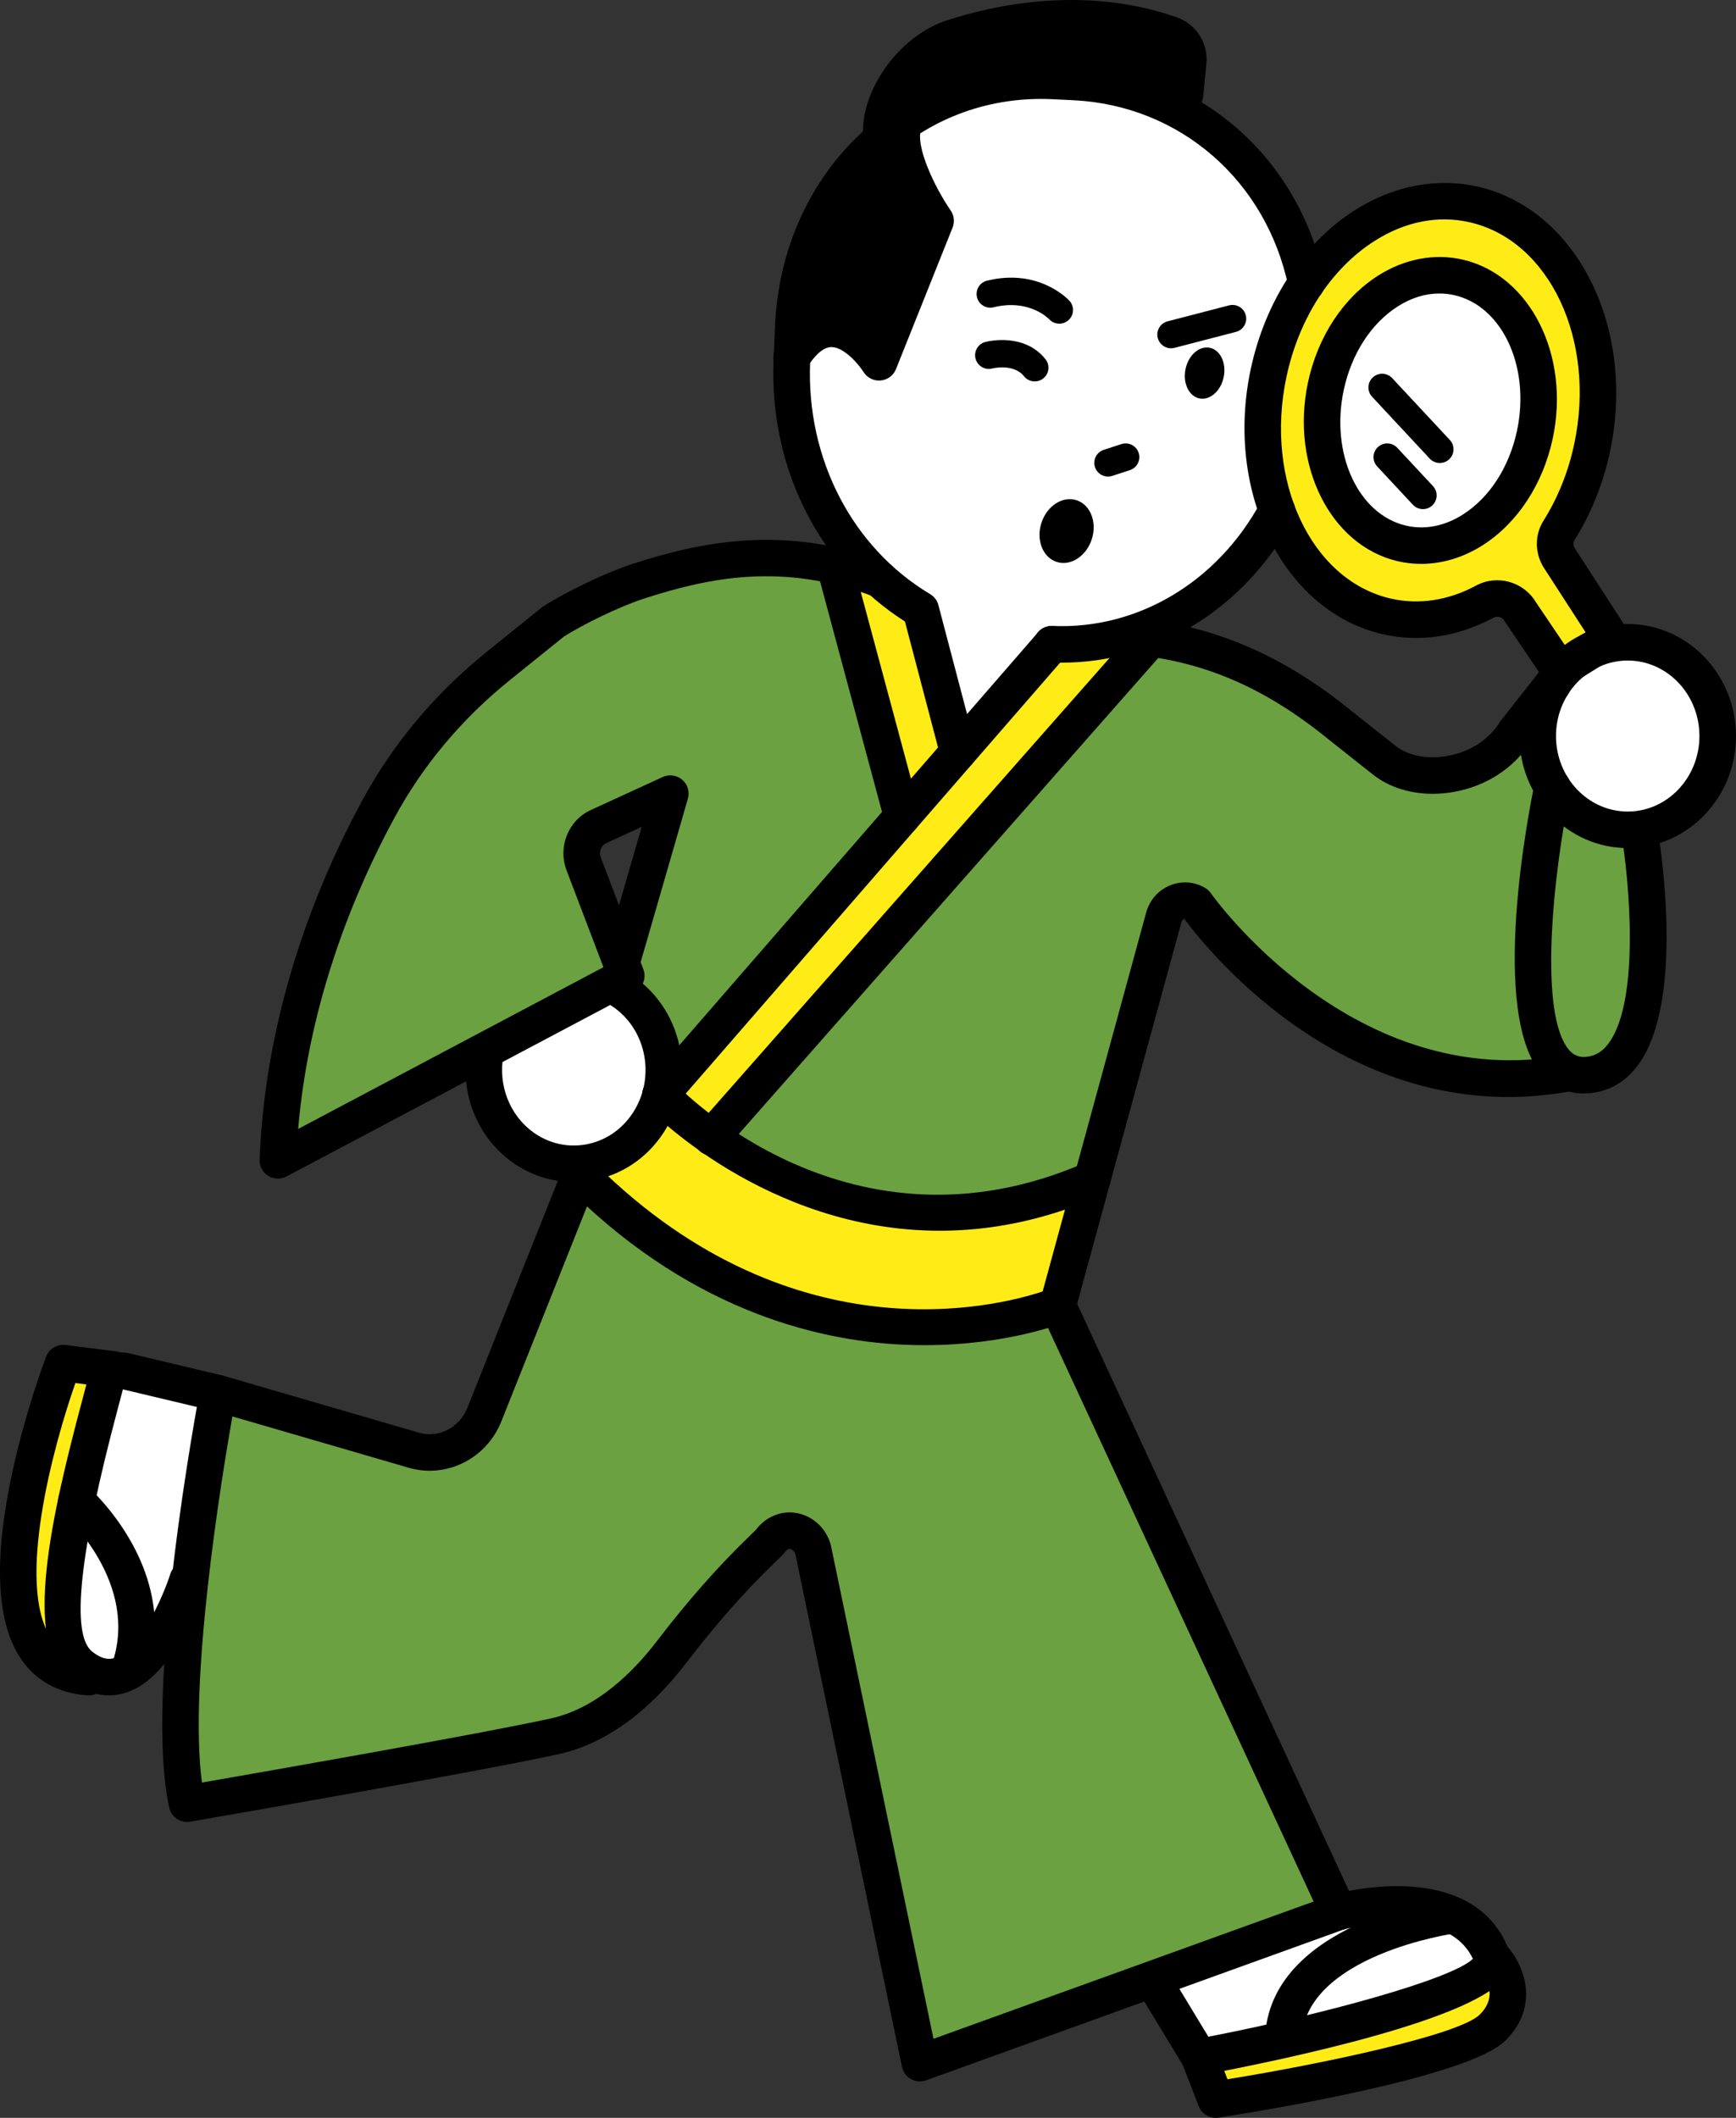
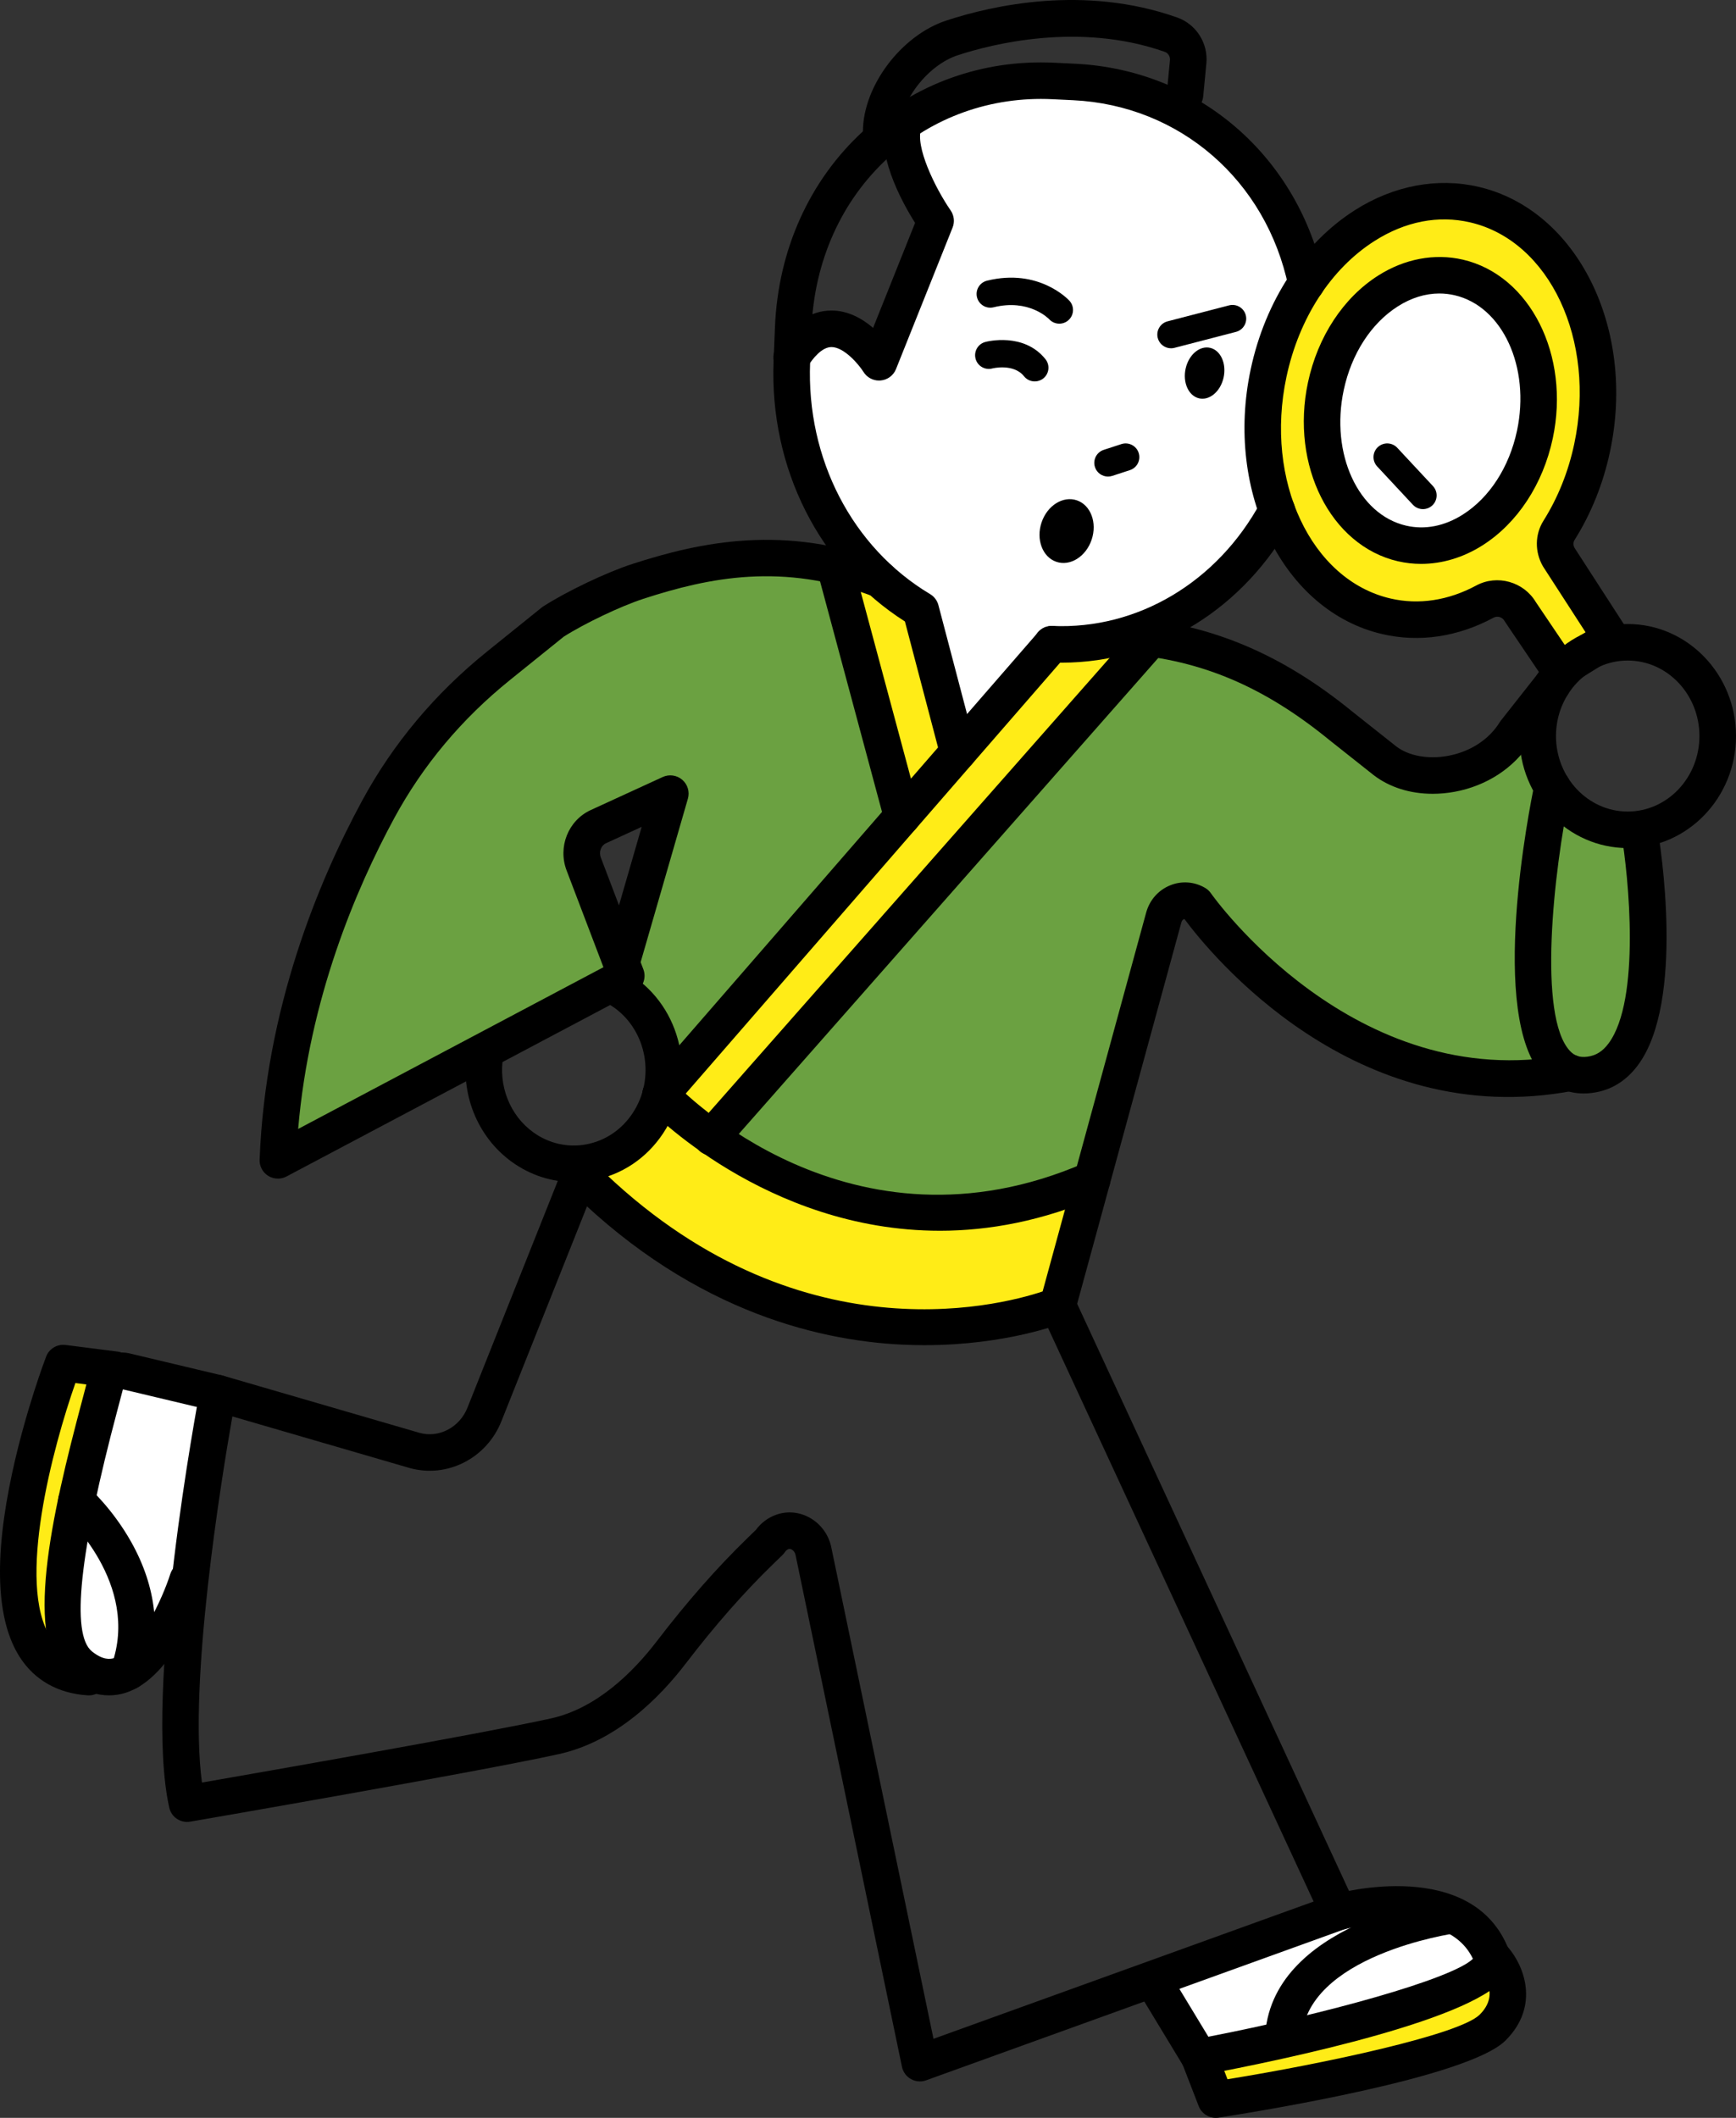
<svg xmlns="http://www.w3.org/2000/svg" id="_レイヤー_1" width="246" height="300" viewBox="0 0 246 300">
  <rect x="0" y="0" width="246" height="300" fill="#333333" stroke="none" />
  <defs>
    <style>.cls-1{fill:#fff;}.cls-2{fill:#6ba141;}.cls-3{fill:#ffec17;}.cls-4{fill:#0096dd;}</style>
  </defs>
  <path class="cls-3" d="M224.175,85.572c-1.384-1.866-2.768-3.732-4.202-5.557-.143-.182-.296-.354-.446-.528,.361-.794,.488-1.708,.2-2.548-.024-.069-.062-.132-.088-.201,.19-.257,.38-.515,.566-.772,.736-1.016,1.47-2.033,2.206-3.05,.558-.772,.635-2.115,.392-2.995-.11-.398-.318-.805-.577-1.181,.473-.859,.915-1.736,1.283-2.666,.948-2.399,1.155-4.997,1.281-7.553,.121-2.449,.117-4.904-.01-7.352-.141-2.721-.178-5.659-1.61-8.064-.36-.604-.879-1.066-1.47-1.391-.916-2.542-2.128-4.99-3.623-7.225-.565-.844-1.325-1.511-2.326-1.786-.494-.136-1.072-.159-1.631-.08-.489-.448-1.006-.869-1.593-1.217-.531-.315-1.082-.551-1.643-.74-.697-.98-1.837-1.58-3.15-1.672-4.52-.315-9.003,.189-13.155,2.067-3.6,1.628-6.588,4.404-8.766,7.665-.294,.44-.456,.948-.512,1.473-.214,.243-.415,.515-.586,.849-3.74,7.326-5.626,16.447-5.098,24.649,.259,4.028,1.101,7.939,2.701,11.647,1.49,3.452,3.803,6.978,7.765,7.768,1.145,.228,2.307,.006,3.221-.588,.514,.608,1.212,1.052,2.01,1.285,1.084,.651,2.188,.661,3.133,.265,4.254,.119,8.555-.061,12.535-1.701,.469-.193,1.457-.843,1.904-.672,.476,.183,.977,1.049,1.305,1.462,1.707,2.154,3.303,4.405,4.952,6.603,2.226,2.968,7.145,2.169,7.254-1.962,.007-.258,.014-.516,.021-.774,.048-1.814-.949-2.961-2.241-3.46Zm-19.782-7.414c-1.771,.232-3.577,.23-5.374,.172-1.216-1.399-2.685-2.554-4.227-3.64-1.861-1.31-3.381-2.194-4.295-4.053-.509-1.037-1.553-1.643-2.673-1.826-.307-1.68-.478-3.382-.493-5.109-.055-6.22,1.264-13.161,4.107-18.731,.272-.533,.408-1.058,.446-1.563,.236-.226,.459-.472,.652-.76,.186-.278,.375-.565,.585-.829,.036-.04,.071-.079,.109-.122,.374-.077,.749-.185,1.122-.354,.314-.142,.629-.283,.944-.421,.043-.019,.433-.184,.573-.245,.507-.208,1.014-.415,1.524-.613,1.232-.478,2.476-.925,3.731-1.34,1.43-.473,2.876-.89,4.331-1.277,.676,.389,1.472,.565,2.319,.517,.119-.011,.236,.004,.352,.003,.078,.02,.157,.042,.235,.065,.132,.072,.262,.15,.389,.231,.275,.25,.538,.512,.779,.795,.946,1.323,1.75,2.75,2.659,4.098,1.213,1.798,2.53,3.527,3.907,5.203,.198,.241,.462,.424,.744,.58,.089,1.068,.158,2.138,.199,3.208,.082,2.123,.071,4.25-.034,6.372-.043,.863-.096,1.971-.191,2.599-.082,.547-.208,1.09-.365,1.62,.004-.014-.256,.772-.253,.8-.766,1.92-2.089,3.663-3.289,5.325-.8,1.108-.675,2.601-.03,3.785-.214,.197-.433,.39-.647,.598-.842,.818-1.435,1.868-1.719,2.999-.817,.279-1.603,.654-2.437,.981-1.156,.452-2.448,.769-3.68,.931Z" />
  <g>
    <path class="cls-4" d="M118.616,47.037c-.018-.011-.031-.018-.049-.028-.054-.017-.11-.028-.164-.043,.086,.045,.213,.101,.267,.118,0,0,0,0,0-.001-.019-.017-.034-.03-.054-.046Z" />
-     <path d="M131.382,29.141c-.14-1.453-.942-2.868-2.212-3.516,.795-1.847,.566-4.22-1.416-5.265-1.692-.892-4.446-.591-5.326,1.394-2.929,6.608-5.947,13.175-9.054,19.702-.689,1.448-.717,2.998,.304,4.317,.857,1.107,2.677,1.981,4.092,1.393,.174-.072,.356-.124,.529-.196,.019-.008,.025-.011,.042-.018,.001,0,.003,0,.004,0,.019,.005,.038,.01,.057,.015-.012-.006-.017-.01-.027-.015,.03,0,.055,.002,.085,.002,.022,.009,.061,.03,.107,.056,.008,.003,.015,.004,.023,.006,.009,.007,.017,.014,.026,.022,.015,.009,.027,.016,.041,.024,.004,.006,.009,.015,.012,.022,0,0,0,0,.001,.001,0,0,0,0,0,0,.021,.037,.034,.062,.065,.117,1.366,2.381,5.44,2.681,6.723,0,1.395-2.914,2.675-5.887,3.832-8.904,1.108-2.891,2.398-5.996,2.092-9.156Z" />
+     <path d="M131.382,29.141Z" />
  </g>
-   <path d="M167.362,7.352c-2.62-2.624-6.419-3.161-9.976-3.23-3.795-.074-7.619,.092-11.409,.283-6.355,.321-15.599,.289-19.247,6.573-2.518,4.337,4.208,8.255,6.723,3.924,.766-1.319,2.964-1.647,4.594-1.959,2.83-.541,5.739-.662,8.612-.797,2.942-.138,5.888-.212,8.833-.248,1.784-.022,5.007-.409,6.365,.951,3.542,3.548,9.048-1.948,5.505-5.497Z" />
  <path class="cls-3" d="M159.41,91.149c-.953-1.626-3.47-2.568-5.179-1.474-1.526-.225-2.981,.578-3.954,1.877-.762,1.016-1.59,1.976-2.422,2.934-3.195,2.545-6.251,5.242-8.945,8.368-1.664,1.931-3.212,3.952-4.731,5.995,.007-1.669-.052-3.335-.225-4.999-.138-1.329-.718-2.484-1.718-3.178-.913-5.593-2.353-11.082-4.423-16.384-.737-1.888-2.645-3.408-4.789-2.715-1.838,.594-3.511,2.753-2.719,4.782,1.344,3.441,2.458,6.965,3.31,10.56,.856,3.611,1.375,6.872,1.678,10.348,.09,1.03,.471,1.956,1.104,2.647,0,.033,.001,.066,0,.098-.059,2.034,1.833,3.979,3.893,3.887,.077-.004,.148-.023,.224-.03-1.156,1.607-2.315,3.211-3.505,4.793-8.114,10.79-18.91,19.178-27.208,29.814-.402,.515-.696,1.089-.881,1.681-.667,.377-1.143,.956-1.448,1.618-.818,.739-1.229,1.836-1.242,2.937-.092,2.009,1.147,4.091,3.744,4.091,1.893,0,3.07-1.111,3.533-2.492,.432-.462,.756-1.013,.919-1.628,.331-.179,.639-.399,.881-.709,8.16-10.46,18.66-18.794,26.804-29.271,2.456-3.159,4.74-6.451,7.101-9.684,.738-.128,1.445-.471,2.027-1.052,3.202-3.194,6.132-6.615,8.896-10.191,.143-.186,.254-.413,.336-.663,.977-.995,1.931-2.007,2.842-3.056,.082-.057,.169-.117,.235-.168,1.479-1.15,2.969-2.287,4.463-3.418,1.672-1.267,2.548-3.352,1.397-5.318Z" />
  <path class="cls-1" d="M25.989,196.427c-1.112-.132-2.062,.167-2.819,.758-1.1-2.959-6.3-3.597-7.49,.294-1.674,5.473-3.185,10.994-4.509,16.562-1.367,5.749-2.509,11.566-1.581,17.475,.5,3.186,2.562,6.073,6.22,5.193,2.311-.556,4.507-2.607,6.007-4.371,3.082-3.623,4.974-8.121,5.843-12.773,1.193-6.382,.849-12.903,1.704-19.321,.252-1.888-1.674-3.616-3.375-3.818Z" />
  <path class="cls-1" d="M211.764,276.138c-.346-1.257-1.423-2.303-2.682-2.702-.484-.912-1.287-1.636-2.324-1.809-3.263-.544-6.616-1.188-9.927-1.304-3.493-.123-6.396,1.047-9.547,2.38-6.044,2.557-12.484,4.065-18.848,5.591-2.423,.581-3.603,3.617-2.326,5.71,.526,.862,1.07,1.816,1.7,2.684,.204,1.754,1.435,3.365,3.718,3.365,1.029,0,1.834-.338,2.441-.859,.456-.016,.91-.041,1.338-.074,4.085-.313,7.626-1.542,11.389-3.05,3.565-1.428,7.303-1.619,11.051-2.257,3.842-.654,7.611-1.638,11.298-2.895,1.989-.678,3.3-2.67,2.719-4.782Z" />
-   <path class="cls-1" d="M89.822,142.463c-.851-.662-1.625-1.139-2.753-1.139-.805,0-1.724,.314-2.392,.837-.635-.009-1.275,.07-1.888,.204-1.152,.25-2.296,.813-3.257,1.495-.987,.702-1.902,1.492-2.832,2.265-.053,.044-.185,.15-.299,.242-.089,.065-.178,.13-.219,.158-.208,.142-.42,.278-.64,.402-.033,.019-.1,.053-.173,.09-.119,.041-.299,.106-.374,.126-.249,.066-.503,.114-.755,.165-.506,.101-1.012,.195-1.499,.37-1.886,.678-3.47,1.986-4.025,3.984-.939,3.382,1.378,7.036,3.403,9.564,1.117,1.394,2.467,2.503,4.15,3.14,1.441,.546,3.151,.555,4.684,.538,1.753-.02,3.475-.339,5.031-1.17,1.528-.816,2.644-2.146,3.642-3.52,1.941-2.673,3.324-5.703,3.653-9.006,.31-3.115-.941-6.786-3.457-8.745Z" />
-   <path class="cls-1" d="M242.246,97.905c-.421-1.395-1.659-2.509-3.074-2.793-.181-1.538-1.167-2.978-2.786-3.342-3.698-.832-7.436-.632-10.905,.942-3.162,1.435-5.623,4.377-6.475,7.744-.432,1.708-.454,3.507-.071,5.202-.145,.402-.263,.809-.318,1.222-.388,2.883,1.494,5.193,3.669,6.825,1.818,1.365,4.025,1.978,6.255,2.219,2.074,.223,4.242-.028,6.269-.492,2.119-.486,4.227-1.464,5.773-3.02,1.92-1.932,2.798-4.581,2.935-7.253,.125-2.458-.568-4.923-1.271-7.253Z" />
  <path class="cls-1" d="M217.441,49.588c-.346-1.446-1.641-2.447-3.058-2.749-.443-1.118-1.046-2.101-1.853-2.787-.333-.622-.823-1.177-1.444-1.595-7.391-4.974-18.061-2.507-20.813,6.43-1.216,3.951-1.36,8.617-1.306,12.731,.05,3.838,.846,7.965,3.752,10.714,1.575,1.489,3.482,2.301,5.506,2.681,.859,1.952,3.275,2.987,5.492,1.876,1.269-.636,2.431-1.443,3.505-2.355,.173-.052,.339-.123,.509-.185,.716,.188,1.502,.182,2.367-.088,1.578-.492,2.534-1.687,3.452-2.99,1.429-2.03,2.5-4.32,3.299-6.664,1.642-4.82,1.773-10.084,.593-15.018Z" />
  <g>
    <path class="cls-3" d="M144.435,94.584c.024-.03,.042-.054,.065-.085l-.018,.023c-.015,.021-.031,.041-.047,.062Z" />
    <path class="cls-1" d="M183.279,40.311c.546-2.112-.431-4.398-1.081-6.449-.888-2.804-1.926-5.567-3.116-8.258-2.287-5.173-7.261-7.502-12.372-9.24-1.618-.55-3.266-.966-4.925-1.326-.02-.02-.032-.042-.052-.063-3.408-3.336-8.044-3.203-12.485-2.854-5.021,.394-10.019,1.124-14.949,2.145-.843,.174-1.476,.593-1.928,1.143-2.736-.174-5.643,2.683-3.828,5.772,1.695,2.885,2.9,5.925,3.546,9.215,.666,3.398,.133,5.791-1.532,8.764-2.175,3.882-4.287,7.695-5.688,11.792-1.567-1.059-3.2-2.023-4.919-2.856-2.048-.993-3.996-.411-5.326,1.395-4.136,5.614-1.046,13.244,2.267,18.45,.433,.68,.887,1.34,1.36,1.982,.419,2.703,1.103,5.34,2.422,7.782,1.734,3.21,4.542,5.589,7.937,6.883,.799,.305,1.604,.464,2.436,.641,.178,.038,.296,.073,.387,.103,.1,.152,.148,.215,.162,.219,.338,.717,.501,1.958,.739,3.108-.029,.853-.035,1.707,.007,2.559,.1,2.005,.147,4.411,.881,6.411-.736,1.74-.185,4.011,1.564,4.934,1.841,.971,4.259,.498,5.326-1.395,.748-1.327,1.543-2.627,2.393-3.891,.425-.632,.862-1.256,1.312-1.871,.202-.276,.414-.546,.616-.823-.117,.149-.213,.263,.003-.008,.015-.018,.029-.036,.044-.055,.032-.044,.067-.086,.098-.131-.02,.029-.051,.07-.08,.108,.111-.14,.222-.28,.334-.419,.978-1.213,2.007-2.384,3.08-3.512,.094,.011,.184,.034,.28,.039,7.117,.369,14.305-1.286,20.562-4.69,5.853-3.185,10.805-8.257,11.368-15.158,.097-1.192-.546-2.273-1.474-2.994,.216-.469,.328-.981,.264-1.524-.064-.542-.128-1.083-.192-1.625-.126-1.071-.553-2.063-1.244-2.779,1.262-7.158,4.216-14.084,5.756-21.17,.026-.118,.029-.237,.045-.356Z" />
  </g>
  <path class="cls-3" d="M152.293,171.225c-.698-1.586-2.781-3.01-4.593-2.251-4.174,1.75-9.028,2.127-13.511,2.259-4.49,.132-8.991-.187-13.4-1.049-4.269-.835-8.503-2.071-12.505-3.781-4.095-1.75-8.514-3.878-11.601-7.155-1.399-1.486-4.11-1.51-5.505,0-1.192,1.29-2.383,2.579-3.575,3.869-2.727,.23-5.098,3.963-2.684,6.749,8.932,10.308,22.623,13.816,35.519,16.175,7.001,1.281,14.101,2.161,21.186,1.048,3.455-.542,6.761-1.524,8.063-5.113,.472-1.301,.557-2.674,.754-4.033,.055-.382,.087-.76,.174-1.138,.114-.497,.585-1.066,.086-.725,1.595-1.09,2.406-3.006,1.593-4.854Z" />
  <path class="cls-3" d="M12.146,193.315c-2.197-.603-4.03,.748-4.789,2.715-2.537,6.577-2.992,13.687-3.55,20.647-.3,3.736-.6,7.472-.9,11.208-.273,3.403,.478,4.586,3.107,7.31,3.313,3.432,6.79,1.212,4.292-2.367,.014-.278,.032-.556,.057-.833,.064-.872,.14-1.744,.21-2.615,.12-1.494,.24-2.989,.36-4.483,.26-3.238,.519-6.476,.78-9.713,.469-5.821,1.033-11.591,3.152-17.086,.756-1.96-.834-4.265-2.719-4.782Z" />
  <path class="cls-3" d="M213.374,280.584c-.986-1.682-1.927-2.17-3.644-.939-10.382,7.444-23.287,9.286-35.638,11.026-2.084,.294-3.225,2.944-2.719,4.782,.616,2.238,2.767,1.843,4.857,1.548,13.001-1.832,24.336-1.937,35.258-9.769,1.705-1.223,3.018-4.715,1.886-6.648Z" />
  <path class="cls-2" d="M125.123,111.406c-2.382-8.446-4.235-17.028-5.526-25.708-.127-.854-.655-1.538-1.35-2.027-.464-1.416-1.632-2.618-3.505-2.772-11.734-.963-23.695,1.638-33.976,7.373-3.473,1.937-6.644,4.202-9.392,6.944-6.32,4.953-11.567,10.953-15.497,18.157-5.181,9.498-10.395,19.2-12.967,29.779-.242,.996-.107,1.866,.252,2.592-.827,.417-1.478,1.208-1.715,2.443-.515,2.681-1.223,5.351-2.3,7.867-1.477,3.452,1.627,7.281,5.326,5.318,7.808-4.143,15.599-8.318,23.371-12.529,3.815-2.067,7.626-4.143,11.431-6.227,1.974-1.081,4.137-2.029,5.55-3.484,3.047-.9,3.401-5.247,1.037-6.927-.689-3.047-1.758-5.974-2.594-8.993-.35-1.265-.842-2.888-.253-4.156,.677-1.46,2.742-2.314,4.073-3.027,1.562-.837,3.165-1.597,4.823-2.226,.727-.276,1.679-.431,2.344-.817,.01-.006,.074-.021,.158-.04,.014,.425,.102,1.003,.093,1.241-.037,.992-.15,1.99-.265,2.976-.236,2.019-.607,4.024-1.055,6.006-.492,2.178-1.096,4.33-1.807,6.446-.682,2.033-1.734,3.995-2.339,6.042-.713,2.414,.148,4.283,1.699,6.099,1.328,1.554,2.015,3.143,2.351,5.166,.344,2.072,2.913,3.229,4.789,2.715,1.086-.298,1.843-.961,2.293-1.805,2.088-.231,3.388-1.775,3.586-3.847,.013-.14,.027-.281,.04-.421-.043,.266-.043,.263,0-.011,.042-.277,.094-.553,.15-.828,.037-.181,.092-.358,.134-.538,.785-.104,1.535-.441,2.121-1.072,3.803-4.099,6.944-8.639,10.168-13.187,1.403-1.979,2.553-3.509,4.482-5.376,1.987-1.922,4.092-3.512,5.666-5.832,1.145-1.688,.378-4.381-1.396-5.318Z" />
  <path class="cls-2" d="M234.402,134.999c-.207-4.603-.63-9.571-1.929-14.018-.607-2.078-1.76-3.863-3.932-4.541-1.547-.483-2.985,.122-4.495-.145-3.681-.652-4.95-5.618-5.89-8.579-.682-2.148-3.606-3.908-5.719-2.323-3.286,2.466-7.207,3.784-11.345,3.266-4.462-.559-8.237-3.474-11.803-5.981-7.759-5.456-15.683-10.517-25.331-11.536-2.094-.221-3.893,1.945-3.893,3.887,0,.513,.121,.959,.289,1.374-6.425,6.203-12.141,13.042-17.745,19.98-3.403,3.047-6.775,6.122-9.806,9.494-1.36,1.514-2.578,3.137-3.744,4.8-2.304,2.082-4.86,3.928-7.102,6.034-3.223,3.027-5.969,6.689-7.113,10.995-3.079,2.552-6.127,5.1-8.08,8.723-1.582,.124-3.085,1.372-3.497,2.869-.596,2.166,.737,4.057,2.719,4.782,2.673,.977,5.393,1.768,8.131,2.467,.488,.921,1.321,1.656,2.378,1.94,5.484,1.474,11.225,2.192,16.905,2.016,2.882-.089,5.762-.415,8.601-.912,1.162-.203,2.327-.46,3.432-.85,1.626-.175,3.251-.374,4.87-.635,.9-.145,1.612-.723,2.105-1.47,.844-.414,1.518-1.203,1.781-2.439,1.594-7.497,3.594-14.901,6.031-22.17,1.199-3.575,2.499-7.117,3.899-10.618,.358-.894,.902-3.112,1.783-3.687,.757-.494,1.945-.131,2.837,.113,2.332,2.768,5.21,4.789,8.255,6.61,.322,.662,.836,1.256,1.513,1.728,.691,.482,1.397,.943,2.101,1.406,1.348,1.982,3.078,3.596,5.084,4.848,.321,.61,.792,1.139,1.429,1.474,4.306,2.267,8.904,4.028,13.653,5.113,.907,.351,1.83,.675,2.789,.931,.691,.185,1.33,.168,1.91,.025,1.6,.448,3.241,.772,4.876,.974,4.11,.506,8.377,.677,12.515,.717,3.671,.035,7.629-.779,9.84-3.995,2.373-3.45,1.874-8.693,1.696-12.668Z" />
-   <path class="cls-2" d="M187.088,267.558c.082-.525,.085-1.073-.01-1.624-.794-4.636-2.821-8.698-5.709-12.374-.447-.569-1.007-.913-1.612-1.074-.567-1.476-1.176-2.938-1.823-4.387-2.861-6.411-6.229-12.573-9.006-19.027-5.123-11.906-9.444-24.189-15.84-35.492,.23-.257,.453-.525,.661-.814,1.355-1.883,.045-5.36-2.327-5.71-5.399-.798-10.964,.013-16.383,.361-4.133,.266-8.266,.531-12.399,.797-1.667-.573-3.321-1.234-4.979-1.982-4.768-2.15-9.606-3.956-14.529-5.709-4.578-1.63-9.254-3.437-13.05-6.553-.753-.618-1.57-.896-2.369-.934-.203-.291-.439-.565-.738-.799-1.211-3.798-7.707-3.441-7.579,1.148,.039,1.376-.028,2.74-.178,4.092-4.268,9.011-8.693,17.947-13.348,26.765-.199,.377-.318,.782-.378,1.196-1.774,.761-4.066,.469-5.915,.361-2.791-.163-5.529-.707-8.208-1.499-5.397-1.596-10.601-4.025-15.819-6.118-1.872-.751-4.394,.831-4.789,2.715-3.026,14.432-5.866,29.112-3.674,43.813-1.347,1.94-1.715,4.192-1.236,6.646,.415,2.126,2.866,3.153,4.789,2.715,15.514-3.531,33.264-.525,47.042-8.998,.699-.091,1.397-.196,2.08-.371,.817-.209,1.593-.51,2.37-.837,.758-.319,1.498-.656,2.203-1.081,.841-.507,1.621-1.114,2.379-1.735,.511-.418,.856-1.163,1.022-1.88,.919-.601,1.822-1.23,2.695-1.91,3.651-2.842,6.194-6.447,9.034-10.041,2.822-3.572,6.162-6.696,9.711-9.536,1.096-.877,.978-1.081,2.284-.708,.666,.191,1.325,.429,1.982,.675-.036,.674,.117,1.394,.559,2.13,2.893,4.826,5.065,9.951,6.426,15.414,1.456,5.844,1.636,11.737,1.757,17.729,.121,6.013,1.631,11.088,3.491,16.859,1.694,5.256,3.648,11.337,4.025,16.945,.258,3.847,5.779,5.337,7.354,1.896,.393-.084,.793-.215,1.201-.451,1.802-1.041,3.859-1.492,5.977-1.93,2.485-.514,4.961-1.044,7.416-1.687,4.906-1.284,9.716-2.901,14.413-4.81,1.237-.503,2.239-1.414,2.653-2.574,5.423-1.383,10.879-2.642,16.37-3.751,3.087-.624,3.407-3.82,2.002-5.859Z" />
  <path d="M124.87,22.416c-1.431,0-2.591-1.158-2.591-2.587v-1.179c0-6.434,5.422-13.646,11.84-15.747,6.568-2.151,19.548-5.068,32.676-.432,2.725,.962,4.433,3.655,4.152,6.547l-.447,4.631c-.137,1.422-1.404,2.465-2.828,2.327-1.424-.137-2.467-1.401-2.33-2.823l.447-4.631c.049-.514-.254-1.007-.723-1.172-12.114-4.278-24.55-1.096-29.334,.47-4.33,1.418-8.273,6.58-8.273,10.831v1.179c0,1.429-1.16,2.587-2.591,2.587Z" />
  <g>
    <path d="M124.561,53.908c-.891,0-1.726-.459-2.201-1.223-.722-1.144-2.787-3.521-4.534-3.522h-.001c-1.355,0-2.625,1.558-3.451,2.866-.765,1.208-2.365,1.569-3.574,.806-1.21-.763-1.571-2.361-.807-3.569,2.215-3.502,4.85-5.277,7.832-5.277,.01,0,.02,0,.03,0,2.35,.009,4.356,1.163,5.868,2.458l5.949-14.874c-1.927-3.049-5.858-10.198-3.965-15.199,.505-1.337,2.001-2.011,3.34-1.505,1.338,.505,2.013,1.998,1.507,3.334-.93,2.457,1.931,8.378,4.158,11.606,.492,.713,.595,1.625,.274,2.428l-8.016,20.043c-.363,.907-1.205,1.532-2.18,1.618-.076,.007-.152,.01-.227,.01Z" />
    <path d="M168.017,52.184c-.45,1.971,.385,3.866,1.867,4.234,1.482,.367,3.048-.933,3.498-2.904,.45-1.971-.385-3.867-1.867-4.234-1.482-.367-3.048,.933-3.498,2.904Z" />
    <path d="M146.63,54.03c-.571,0-1.137-.25-1.521-.73-1.48-1.852-4.454-1.118-4.484-1.109-1.039,.279-2.102-.336-2.381-1.371-.278-1.035,.337-2.099,1.373-2.377,.222-.059,5.457-1.409,8.53,2.437,.669,.838,.531,2.058-.308,2.727-.358,.285-.786,.424-1.21,.424Z" />
    <path d="M221.004,97.485c-.834,0-1.651-.402-2.15-1.14l-5.563-8.234c-.036-.053-.07-.107-.102-.163-.309-.541-.998-.746-1.534-.457-5.083,2.737-10.537,3.543-15.769,2.333-14.007-3.239-22.374-20.071-18.654-37.522,2.061-9.667,7.447-17.883,14.776-22.54,5.466-3.473,11.676-4.646,17.482-3.303,14.007,3.239,22.374,20.071,18.654,37.522-.969,4.543-2.664,8.761-5.038,12.537-.187,.298-.186,.713,0,1.07l7.36,11.381c.377,.583,.503,1.292,.352,1.969-.152,.677-.57,1.265-1.16,1.631l-7.288,4.526c-.425,.264-.899,.391-1.366,.391Zm-3.371-12.199l4.12,6.098,2.93-1.82-5.979-9.245c-.025-.039-.05-.079-.073-.119-1.165-2.034-1.132-4.5,.085-6.435,2.05-3.261,3.517-6.916,4.358-10.863,3.136-14.71-3.483-28.797-14.755-31.404-4.505-1.043-9.185-.133-13.53,2.628-6.164,3.917-10.717,10.934-12.49,19.252h0c-3.136,14.71,3.482,28.797,14.755,31.404,3.985,.922,8.185,.284,12.14-1.846,2.96-1.593,6.719-.537,8.438,2.349Zm-37.867-32.446h0Z" />
    <g>
      <ellipse class="cls-1" cx="202.689" cy="58.141" rx="19.27" ry="15.195" transform="translate(108.857 246.977) rotate(-79.583)" />
      <path d="M201.377,79.877c-1.106,0-2.207-.124-3.29-.374-9.533-2.204-15.249-13.565-12.742-25.325,1.383-6.485,5.01-12.005,9.952-15.145,3.74-2.377,8-3.177,11.994-2.254,9.533,2.205,15.25,13.566,12.742,25.325-1.383,6.485-5.01,12.005-9.952,15.145-2.727,1.732-5.73,2.628-8.704,2.628Zm2.589-38.304c-1.984,0-3.985,.616-5.888,1.825-3.777,2.4-6.57,6.722-7.665,11.857-1.923,9.019,2.044,17.635,8.842,19.207,2.667,.617,5.448,.071,8.044-1.578,3.777-2.4,6.57-6.722,7.665-11.857,1.923-9.019-2.044-17.635-8.843-19.207-.712-.165-1.432-.246-2.155-.246Z" />
    </g>
-     <path d="M204.026,65.585c-.521,0-1.04-.208-1.423-.618l-8.169-8.763c-.731-.784-.687-2.012,.099-2.742,.785-.73,2.014-.686,2.746,.098l8.17,8.763c.731,.784,.687,2.012-.099,2.742-.374,.348-.849,.52-1.323,.52Z" />
    <path d="M201.637,72.119c-.521,0-1.04-.208-1.423-.618l-5.059-5.427c-.731-.784-.687-2.012,.098-2.742,.785-.73,2.014-.686,2.746,.098l5.059,5.427c.731,.784,.687,2.012-.099,2.742-.374,.348-.849,.52-1.323,.52Z" />
    <path d="M203.014,112.445c-3.158,0-6.093-.909-8.344-2.633l-6.248-4.949c-9.294-7.594-18.142-11.349-28.717-12.202-1.426-.115-2.489-1.363-2.374-2.787,.116-1.424,1.367-2.484,2.791-2.37,11.532,.93,21.558,5.165,31.551,13.33l6.183,4.899c1.756,1.344,4.507,1.853,7.328,1.337,3.142-.576,5.811-2.306,7.323-4.748,.051-.083,.107-.163,.168-.239l5.276-6.697c.885-1.122,2.513-1.318,3.639-.434,1.125,.883,1.319,2.51,.434,3.633l-5.19,6.587c-2.291,3.615-6.187,6.158-10.714,6.987-1.048,.192-2.088,.286-3.106,.286Z" />
    <path d="M230.654,120.132c-8.461,0-15.345-7.119-15.345-15.87s6.884-15.869,15.345-15.869,15.346,7.119,15.346,15.869-6.884,15.87-15.346,15.87Zm0-26.565c-5.604,0-10.163,4.798-10.163,10.695s4.559,10.695,10.163,10.695,10.164-4.798,10.164-10.695-4.559-10.695-10.164-10.695Z" />
    <path d="M81.279,167.443c-3.099,0-6.122-.972-8.72-2.837-4.958-3.559-7.444-9.824-6.335-15.96,.254-1.406,1.601-2.341,3.01-2.086,1.408,.254,2.344,1.599,2.089,3.005-.757,4.185,.916,8.44,4.26,10.841,2.199,1.578,4.853,2.181,7.47,1.701,2.692-.494,5.034-2.065,6.596-4.424,3.234-4.886,2.062-11.591-2.613-14.948-.412-.296-.846-.562-1.291-.79-1.273-.652-1.776-2.212-1.122-3.483,.653-1.271,2.214-1.773,3.488-1.12,.674,.345,1.33,.746,1.951,1.192,6.905,4.957,8.659,14.827,3.91,22.001-2.346,3.545-5.891,5.91-9.982,6.66-.904,.166-1.811,.248-2.711,.248Z" />
    <path d="M39.378,166.955c-.479,0-.958-.133-1.378-.396-.785-.492-1.247-1.365-1.211-2.29,.822-21.369,8.342-39.427,14.506-50.814,4.382-8.095,10.342-15.212,17.715-21.153l7.728-6.227c.071-.057,.144-.11,.221-.16,3.304-2.132,8.963-4.83,12.614-6.016,9.748-3.165,21.644-5.672,35.975-.27,1.339,.504,2.014,1.997,1.509,3.334s-2.001,2.011-3.339,1.507c-12.797-4.824-23.204-2.683-32.543,.35-3.2,1.039-8.333,3.482-11.292,5.369l-7.619,6.139c-6.836,5.508-12.357,12.098-16.41,19.587-5.458,10.082-12.026,25.613-13.604,44.004l43.261-22.911-5.22-13.707c-1.269-3.335,.234-7.093,3.421-8.555l10.195-4.679c.92-.423,2.004-.27,2.772,.39,.768,.66,1.08,1.707,.799,2.679l-6.696,23.158,.385,1.011c.464,1.219-.053,2.594-1.208,3.205l-49.367,26.145c-.381,.202-.798,.302-1.214,.302Zm51.552-49.828l-5.054,2.319c-.708,.325-1.04,1.229-.741,2.016l2.581,6.779,3.214-11.115Z" />
    <path d="M131.017,190.549c-1.039,0-2.109-.024-3.207-.078-12.358-.598-30.779-5.11-48.359-23.208-.996-1.025-.971-2.663,.056-3.658,1.026-.995,2.667-.97,3.663,.056,28.326,29.16,58.234,21.385,64.575,19.278l14.671-53.667c.485-1.772,1.723-3.179,3.396-3.859,1.631-.663,3.44-.531,4.961,.362,.326,.191,.605,.451,.82,.761,.198,.285,20.285,28.639,50.434,22.885,1.405-.269,2.763,.652,3.031,2.055,.268,1.403-.653,2.758-2.059,3.027-31.089,5.933-51.64-19.574-55.161-24.321-.024,.005-.048,.013-.073,.023-.098,.04-.274,.149-.351,.429l-15.025,54.962c-.213,.779-.778,1.414-1.528,1.717-.354,.143-8.158,3.235-19.844,3.235Z" />
    <path d="M130.351,294.838c-.438,0-.873-.111-1.264-.329-.656-.366-1.12-.998-1.273-1.732l-15.08-72.498c-.066-.343-.262-.622-.523-.773-.249-.145-.407-.092-.46-.074-.203,.069-.369,.199-.493,.388-.104,.157-.224,.303-.359,.434l-1.37,1.331c-4.153,4.032-8.201,8.64-12.376,14.087-3.718,4.851-9.851,11.01-17.95,12.8-11.421,2.523-50.587,9.286-52.248,9.573-1.367,.235-2.671-.641-2.97-1.988-3.68-16.544,4.027-57.452,4.357-59.186,.136-.716,.569-1.342,1.192-1.723,.623-.381,1.377-.482,2.079-.278l27.836,8.099c2.751,.768,5.686-.767,6.798-3.58l13.252-33.255c.53-1.327,2.035-1.976,3.365-1.447,1.329,.528,1.978,2.033,1.449,3.36l-13.249,33.248c-2.087,5.282-7.696,8.141-13.038,6.649l-25.099-7.303c-1.585,9.038-6.231,37.613-4.308,51.864,9.081-1.578,39.824-6.955,49.465-9.085,6.574-1.452,11.761-6.725,14.955-10.892,4.33-5.65,8.543-10.443,12.879-14.652l1.194-1.159c.749-1.023,1.771-1.774,2.972-2.182,1.556-.528,3.284-.345,4.74,.503,1.566,.912,2.657,2.456,2.994,4.236l14.464,69.532,53.866-19.446-38.608-83.355c-.601-1.297-.035-2.834,1.264-3.434,1.296-.6,2.838-.035,3.439,1.262l39.793,85.915c.305,.658,.319,1.413,.04,2.082-.28,.669-.828,1.19-1.51,1.436l-59.332,21.419c-.286,.103-.584,.154-.881,.154Z" />
    <path d="M135.777,109.129c-1.149,0-2.199-.769-2.504-1.93l-5.041-19.165c-12.116-7.703-19.223-21.74-18.61-36.905l.192-4.775c.442-10.95,4.897-20.829,12.543-27.817,7.341-6.71,16.941-10.14,27.017-9.653l2.944,.142c17.51,.842,31.711,13.128,35.338,30.574,.29,1.399-.609,2.768-2.011,3.059-1.403,.291-2.773-.608-3.064-2.007-3.138-15.099-15.401-25.731-30.513-26.457l-2.944-.142c-8.685-.417-16.955,2.531-23.27,8.302-6.619,6.05-10.478,14.647-10.864,24.209l-.192,4.775c-.551,13.648,5.965,26.224,17.005,32.82,.581,.347,1.004,.909,1.175,1.563l5.304,20.165c.363,1.382-.464,2.796-1.847,3.159-.221,.058-.442,.085-.66,.085Z" />
    <path d="M150.456,93.869c-.434,0-.868-.008-1.304-.024-.246,.009-.497-.017-.747-.083-1.282-.335-2.12-1.585-1.922-2.892,.197-1.308,1.327-2.258,2.658-2.203,12.069,.526,23.387-6.211,29.522-17.572,.679-1.257,2.249-1.728,3.51-1.049,1.259,.678,1.73,2.247,1.051,3.505-6.827,12.641-19.279,20.318-32.768,20.318Z" />
    <path d="M15.452,240.154c-1.625,0-3.584-.519-5.67-2.197-6.609-5.315-2.492-23.27,1.887-39.683,.3-1.123,.561-2.103,.765-2.902,.666-2.615,3.227-4.232,5.832-3.68l13.222,3.144c1.392,.331,2.251,1.726,1.92,3.116-.332,1.389-1.726,2.249-3.121,1.917l-12.872-3.062c-.202,.785-.453,1.728-.739,2.799-5.429,20.353-6.655,31.9-3.643,34.322,1.536,1.235,2.541,1.127,3.164,.94,3.47-1.045,6.842-8.464,7.931-11.893,.432-1.361,1.886-2.117,3.252-1.685,1.364,.431,2.12,1.882,1.69,3.244-.424,1.341-4.344,13.165-11.371,15.286-.638,.193-1.396,.335-2.246,.335Z" />
    <path d="M169.949,293.977c-.895,0-1.741-.464-2.216-1.248l-5.666-9.35c-.741-1.222-.349-2.813,.875-3.553,1.225-.739,2.817-.348,3.558,.874l4.733,7.81c16.465-3.198,34.495-8.151,37.486-11.035-3.848-8.09-18.191-4.194-18.338-4.153-1.379,.384-2.807-.418-3.193-1.795-.385-1.376,.419-2.803,1.797-3.188,.805-.225,19.762-5.35,24.835,7.898,.426,1.113,.322,2.331-.294,3.431-3.485,6.224-31.301,12.048-43.098,14.263-.16,.03-.321,.044-.479,.044Z" />
    <path d="M165.94,49.336c-.864,0-1.652-.579-1.879-1.453-.27-1.037,.353-2.096,1.392-2.366l8.709-2.26c1.038-.269,2.1,.352,2.37,1.39,.27,1.037-.353,2.096-1.392,2.366l-8.709,2.26c-.164,.043-.328,.063-.49,.063Z" />
    <path d="M150.108,45.85c-.522,0-1.041-.208-1.423-.619-.139-.145-2.9-2.934-7.887-1.704-1.042,.257-2.095-.378-2.353-1.418-.257-1.04,.379-2.092,1.42-2.349,7.322-1.807,11.502,2.65,11.677,2.841,.724,.791,.669,2.018-.124,2.741-.373,.34-.842,.508-1.31,.508Z" />
    <path d="M157.009,67.508c-.818,0-1.579-.52-1.846-1.338-.334-1.018,.223-2.114,1.243-2.447l2.498-.815c1.021-.333,2.118,.223,2.45,1.242,.334,1.019-.223,2.114-1.244,2.447l-2.498,.815c-.2,.065-.404,.096-.604,.096Z" />
    <path d="M147.593,74.011c-.806,2.404,.131,4.897,2.091,5.569,1.96,.672,4.203-.732,5.008-3.136,.805-2.404-.131-4.897-2.091-5.569-1.96-.672-4.203,.732-5.008,3.136Z" />
  </g>
  <path d="M93.601,157.659c-.602,0-1.207-.208-1.697-.633-1.081-.936-1.197-2.57-.259-3.649l55.458-63.813c.938-1.079,2.575-1.194,3.655-.258,1.081,.936,1.197,2.57,.259,3.649l-55.458,63.813c-.512,.59-1.233,.891-1.958,.891Z" />
  <path d="M133.17,174.34c-24.702,0-41.249-17.276-41.46-17.5-.978-1.043-.923-2.68,.122-3.656,1.045-.976,2.683-.922,3.661,.12,1.019,1.081,24.946,25.891,58.236,11.414,1.311-.57,2.839,.029,3.41,1.339,.571,1.31-.029,2.834-1.341,3.405-8.066,3.508-15.672,4.879-22.629,4.879Z" />
  <path d="M127.845,118.257c-1.144,0-2.19-.762-2.501-1.917l-9.552-35.529c-.371-1.38,.449-2.799,1.83-3.169,1.385-.37,2.803,.448,3.174,1.828l9.552,35.529c.371,1.38-.449,2.799-1.83,3.169-.225,.06-.451,.089-.673,.089Z" />
  <path d="M100.829,163.679c-.608,0-1.219-.213-1.711-.645-1.074-.944-1.178-2.579-.233-3.651l61.543-69.81c.946-1.073,2.583-1.176,3.657-.233,1.074,.944,1.178,2.579,.233,3.651l-61.543,69.81c-.512,.581-1.227,.878-1.946,.878Z" />
  <path d="M224.414,154.894c-2.246,0-4.219-.859-5.76-2.521-7.824-8.438-1.903-38.024-1.202-41.369,.293-1.398,1.667-2.294,3.066-2.003,1.401,.292,2.299,1.663,2.006,3.061-2.434,11.63-4.603,31.904-.067,36.796,.666,.719,1.413,.965,2.495,.825,1.205-.156,2.157-.757,2.996-1.89,4.577-6.182,2.842-23.618,1.787-29.815-.24-1.408,.709-2.744,2.12-2.984,1.413-.24,2.749,.708,2.989,2.117,.426,2.502,3.97,24.712-2.729,33.758-1.686,2.278-3.872,3.605-6.495,3.945-.409,.053-.812,.08-1.205,.08Z" />
  <path d="M181.842,291.481c-.029,0-.059,0-.089-.002-1.43-.048-2.55-1.245-2.502-2.673,.556-16.375,25.204-19.932,26.253-20.076,1.422-.194,2.725,.796,2.919,2.212,.194,1.415-.797,2.719-2.213,2.914h0c-.214,.03-21.371,3.097-21.779,15.125-.048,1.398-1.198,2.499-2.588,2.499Z" />
  <path d="M172.278,300c-1.056,0-2.025-.646-2.415-1.655l-2.331-6.023c-.516-1.333,.148-2.83,1.483-3.345,1.334-.514,2.835,.148,3.351,1.481l1.577,4.074c13.792-2.232,32.854-6.309,35.726-9.14,2.864-2.822,.621-5.638-.134-6.434-.979-1.031-.949-2.666,.077-3.651,1.024-.985,2.646-.968,3.641,.047,2.759,2.818,5.052,8.797,.055,13.72-5.301,5.225-34.778,9.993-40.633,10.896-.133,.021-.265,.031-.397,.031Z" />
  <path d="M12.597,240.156c-.054,0-.108-.002-.163-.005-4.181-.259-7.506-2.123-9.615-5.392-3.361-5.21-3.718-14.043-1.063-26.256,1.907-8.768,4.665-16.035,4.782-16.34,.427-1.116,1.567-1.793,2.749-1.644l7.38,.94c1.419,.181,2.423,1.476,2.242,2.893-.181,1.418-1.484,2.419-2.898,2.239l-5.327-.679c-3.156,8.984-8.421,28.434-3.508,36.046,1.231,1.907,3.004,2.869,5.579,3.029,1.428,.088,2.514,1.316,2.426,2.742-.085,1.372-1.226,2.427-2.584,2.427Z" />
  <path d="M18.238,239.369c-.293,0-.59-.05-.881-.155-1.346-.486-2.042-1.969-1.556-3.313,4.176-11.527-6.591-21.262-6.7-21.359-1.069-.949-1.165-2.585-.214-3.652,.951-1.068,2.588-1.163,3.658-.214,.138,.123,3.415,3.059,6.055,7.765,3.592,6.405,4.31,13.052,2.076,19.221-.382,1.053-1.377,1.708-2.437,1.708Z" />
</svg>